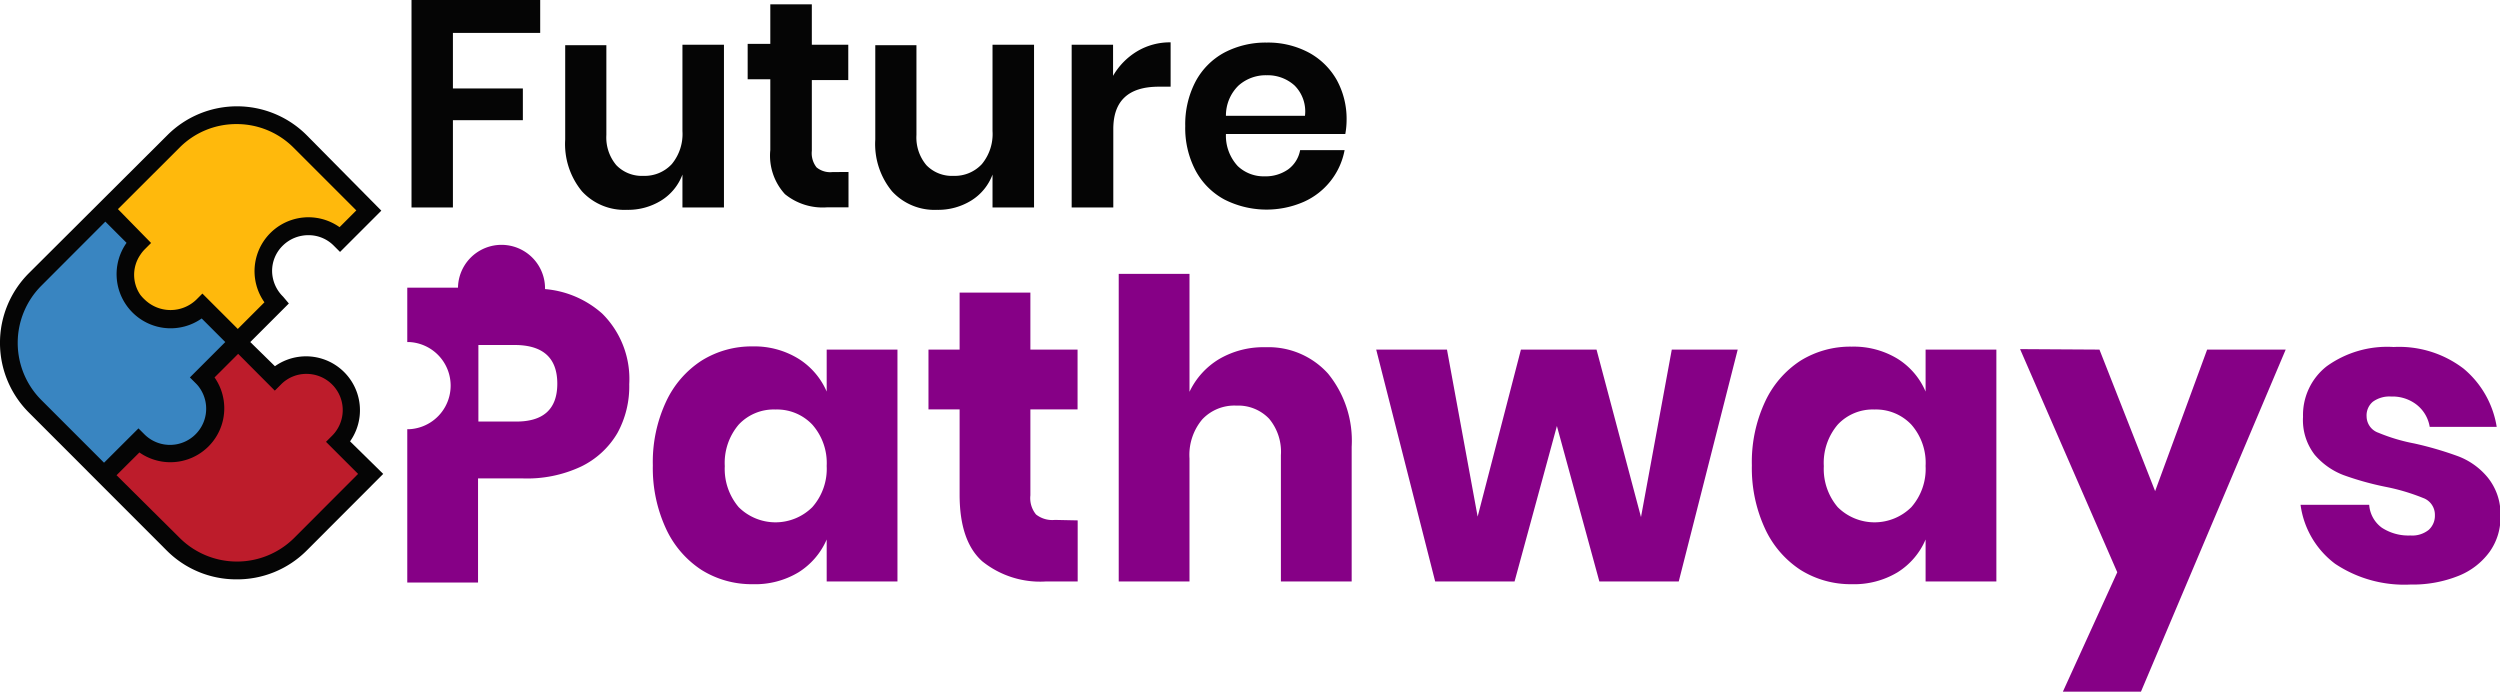
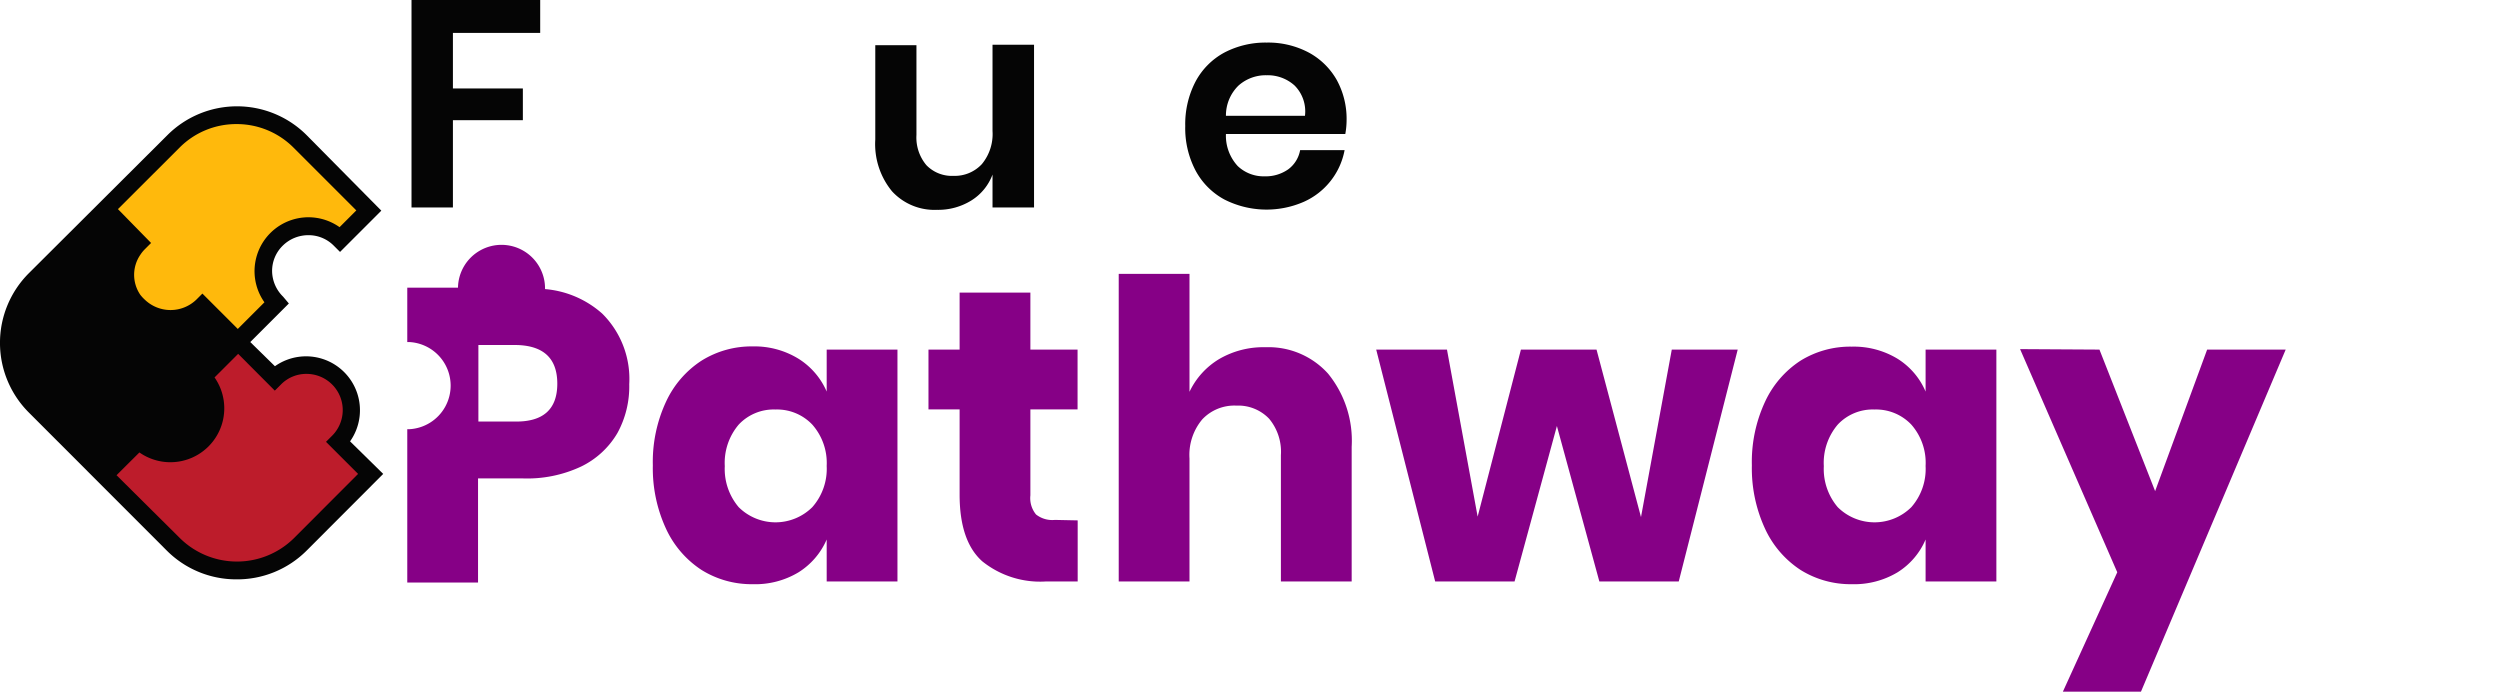
<svg xmlns="http://www.w3.org/2000/svg" viewBox="0 0 211.96 58.68">
  <path d="M29.68,37.42a4.57,4.57,0,0,0-6.37-6.37L21.22,29l3.27-3.27L24,25.15A3.08,3.08,0,0,1,23.07,23a3,3,0,0,1,.9-2.17,3.08,3.08,0,0,1,2.17-.89h0a3,3,0,0,1,2.16.89l.53.53,3.5-3.5L26,11.46a8.35,8.35,0,0,0-11.81,0L2.44,23.17a8.35,8.35,0,0,0,0,11.8l11.7,11.71A8.32,8.32,0,0,0,20,49.12h0A8.32,8.32,0,0,0,26,46.68l6.49-6.5Z" style="fill:#050505" />
  <path d="M20.05,10.52a6.8,6.8,0,0,1,4.84,2l5.32,5.32-1.42,1.42a4.57,4.57,0,0,0-6.37,6.37l-2.26,2.26-3-3-.53.53a3.15,3.15,0,0,1-4.34,0A3.4,3.4,0,0,1,11.9,25a3,3,0,0,1,0-3.4,2.89,2.89,0,0,1,.38-.47l.53-.53L10,17.73l5.22-5.21A6.77,6.77,0,0,1,20.05,10.52Z" style="fill:#ffb90c" />
-   <path d="M11.22,26.48A4.57,4.57,0,0,0,17.1,27l2,2-3,3,.53.53A2.63,2.63,0,0,1,17,33a3.07,3.07,0,0,1-4.73,3.85l-.53-.53L8.82,39.23,3.5,33.91a6.86,6.86,0,0,1,0-9.68l5.43-5.44,1.8,1.8A4.59,4.59,0,0,0,11.22,26.48Z" style="fill:#3985c1" />
  <path d="M11.82,38.36A4.57,4.57,0,0,0,18.19,32l2-2,3.11,3.12.53-.53A3,3,0,0,1,26,31.7h0a3.07,3.07,0,0,1,2.17,5.23l-.53.53,2.72,2.72-5.43,5.44a6.88,6.88,0,0,1-9.68,0L9.88,40.29Z" style="fill:#bd1c2b" />
  <path d="M51.06,26.59a8.33,8.33,0,0,0-4.85-2.08,3.69,3.69,0,0,0-7.38-.12h-4.3V29h.17a3.7,3.7,0,0,1,0,7.39h-.17v13h6V40.56h3.73a10.77,10.77,0,0,0,5-1,7.19,7.19,0,0,0,3.09-2.85,8.21,8.21,0,0,0,1-4.14A7.8,7.8,0,0,0,51.06,26.59Zm-7.44,9.15H40.56V29.25h3.06q3.63,0,3.63,3.28T43.62,35.74Z" style="fill:#860086" />
  <path d="M67.69,30.41a6.16,6.16,0,0,1,2.4,2.79V29.64h6V49.3h-6V45.74a6.16,6.16,0,0,1-2.4,2.79,7.12,7.12,0,0,1-3.88,1,8,8,0,0,1-4.35-1.22,8.34,8.34,0,0,1-3-3.5,12.19,12.19,0,0,1-1.11-5.36,12.08,12.08,0,0,1,1.11-5.37,8.31,8.31,0,0,1,3-3.49,8,8,0,0,1,4.35-1.22A7.12,7.12,0,0,1,67.69,30.41ZM62.63,36a5,5,0,0,0-1.18,3.52A5,5,0,0,0,62.63,43a4.43,4.43,0,0,0,6.24,0,4.91,4.91,0,0,0,1.22-3.49A4.92,4.92,0,0,0,68.87,36a4.12,4.12,0,0,0-3.12-1.28A4.06,4.06,0,0,0,62.63,36Z" style="fill:#860086" />
  <path d="M91.37,44.12V49.3H88.66a7.83,7.83,0,0,1-5.38-1.71q-1.92-1.71-1.92-5.65V34.71H78.72V29.64h2.64V24.81h6v4.83h4v5.07h-4V42a2.18,2.18,0,0,0,.48,1.62,2.23,2.23,0,0,0,1.6.46Z" style="fill:#860086" />
  <path d="M112.6,31.68a9,9,0,0,1,2,6.2V49.3h-6V38.59a4.37,4.37,0,0,0-1-3.09,3.62,3.62,0,0,0-2.77-1.11,3.73,3.73,0,0,0-2.9,1.17,4.68,4.68,0,0,0-1.08,3.31V49.3h-6V23.22h6v10a6.45,6.45,0,0,1,2.52-2.78,7.42,7.42,0,0,1,3.93-1A6.79,6.79,0,0,1,112.6,31.68Z" style="fill:#860086" />
  <path d="M147.33,29.64l-5,19.66h-6.73L132,36.12,128.41,49.3h-6.73l-5-19.66h6l2.6,14.16,3.67-14.16h6.41l3.77,14.2,2.61-14.2Z" style="fill:#860086" />
  <path d="M160.87,30.41a6.08,6.08,0,0,1,2.39,2.79V29.64h6V49.3h-6V45.74a6.08,6.08,0,0,1-2.39,2.79,7.15,7.15,0,0,1-3.88,1,8,8,0,0,1-4.35-1.22,8.34,8.34,0,0,1-3-3.5,12.19,12.19,0,0,1-1.11-5.36,12.08,12.08,0,0,1,1.11-5.37,8.31,8.31,0,0,1,3-3.49A8,8,0,0,1,157,29.39,7.15,7.15,0,0,1,160.87,30.41ZM155.81,36a5,5,0,0,0-1.18,3.52A5,5,0,0,0,155.81,43a4.43,4.43,0,0,0,6.24,0,4.91,4.91,0,0,0,1.21-3.49A4.91,4.91,0,0,0,162.05,36a4.12,4.12,0,0,0-3.12-1.28A4.06,4.06,0,0,0,155.81,36Z" style="fill:#860086" />
  <path d="M178,29.64l4.72,12,4.41-12h6.66l-12.27,29h-6.62l4.61-10.12-8.24-18.92Z" style="fill:#860086" />
-   <path d="M208.88,31.26a8.08,8.08,0,0,1,2.8,4.93H206a3,3,0,0,0-1.11-1.88,3.33,3.33,0,0,0-2.16-.69,2.39,2.39,0,0,0-1.55.44,1.51,1.51,0,0,0-.53,1.25,1.48,1.48,0,0,0,1,1.38,15.34,15.34,0,0,0,3.05.91,29.28,29.28,0,0,1,3.7,1.08,6,6,0,0,1,2.5,1.78A4.92,4.92,0,0,1,212,43.77a5,5,0,0,1-.91,3,6,6,0,0,1-2.64,2.05,10.44,10.44,0,0,1-4.09.74,10.56,10.56,0,0,1-6.38-1.76,7.48,7.48,0,0,1-2.93-5h5.82a2.63,2.63,0,0,0,1.07,1.94,4.12,4.12,0,0,0,2.42.66,2.23,2.23,0,0,0,1.55-.47,1.61,1.61,0,0,0,.53-1.25,1.51,1.51,0,0,0-1-1.46,17.39,17.39,0,0,0-3.16-.94,25.09,25.09,0,0,1-3.59-1,6.06,6.06,0,0,1-2.43-1.71,4.79,4.79,0,0,1-1-3.23,5.25,5.25,0,0,1,2-4.28,8.78,8.78,0,0,1,5.68-1.64A9,9,0,0,1,208.88,31.26Z" style="fill:#860086" />
  <path d="M45.8,0V2.79H38.4V7.5h5.93v2.69H38.4v7.4H34.89V0Z" style="fill:#050505" />
-   <path d="M61.38,3.79v13.8H57.86V14.8A4.39,4.39,0,0,1,56.06,17a5.33,5.33,0,0,1-2.91.79,4.88,4.88,0,0,1-3.81-1.57,6.3,6.3,0,0,1-1.42-4.39v-8h3.49v7.62A3.64,3.64,0,0,0,52.25,14a3,3,0,0,0,2.3.91,3.13,3.13,0,0,0,2.41-1,4,4,0,0,0,.9-2.8V3.79Z" style="fill:#050505" />
-   <path d="M71.94,14.58v3H70.1a5.07,5.07,0,0,1-3.55-1.12,4.83,4.83,0,0,1-1.24-3.74v-6H63.39v-3h1.92V.37h3.52V3.79h3.09v3H68.83v6a1.94,1.94,0,0,0,.4,1.4,1.82,1.82,0,0,0,1.34.4Z" style="fill:#050505" />
  <path d="M87.67,3.79v13.8H84.15V14.8A4.39,4.39,0,0,1,82.35,17a5.33,5.33,0,0,1-2.91.79,4.88,4.88,0,0,1-3.81-1.57,6.3,6.3,0,0,1-1.42-4.39v-8H77.7v7.62A3.64,3.64,0,0,0,78.54,14a3,3,0,0,0,2.3.91,3.13,3.13,0,0,0,2.41-1,4,4,0,0,0,.9-2.8V3.79Z" style="fill:#050505" />
-   <path d="M96.41,4.35a5.42,5.42,0,0,1,2.84-.76V7.35h-1q-3.86,0-3.86,3.59v6.65H90.86V3.79h3.51V6.43A5.81,5.81,0,0,1,96.41,4.35Z" style="fill:#050505" />
  <path d="M114.06,11.36H103.94a3.79,3.79,0,0,0,1,2.72,3.19,3.19,0,0,0,2.29.87,3.32,3.32,0,0,0,2-.6,2.6,2.6,0,0,0,1-1.62H114a6,6,0,0,1-3.48,4.39,7.89,7.89,0,0,1-6.72-.21,6,6,0,0,1-2.44-2.46,7.71,7.71,0,0,1-.87-3.76,7.8,7.8,0,0,1,.87-3.77,6,6,0,0,1,2.44-2.46,7.52,7.52,0,0,1,3.59-.85,7.34,7.34,0,0,1,3.58.85,6,6,0,0,1,2.37,2.33,6.85,6.85,0,0,1,.83,3.38A6.75,6.75,0,0,1,114.06,11.36Zm-4.3-4.11a3.39,3.39,0,0,0-2.36-.87,3.47,3.47,0,0,0-2.39.87,3.54,3.54,0,0,0-1.07,2.57h6.7A3.1,3.1,0,0,0,109.76,7.25Z" style="fill:#050505" />
</svg>